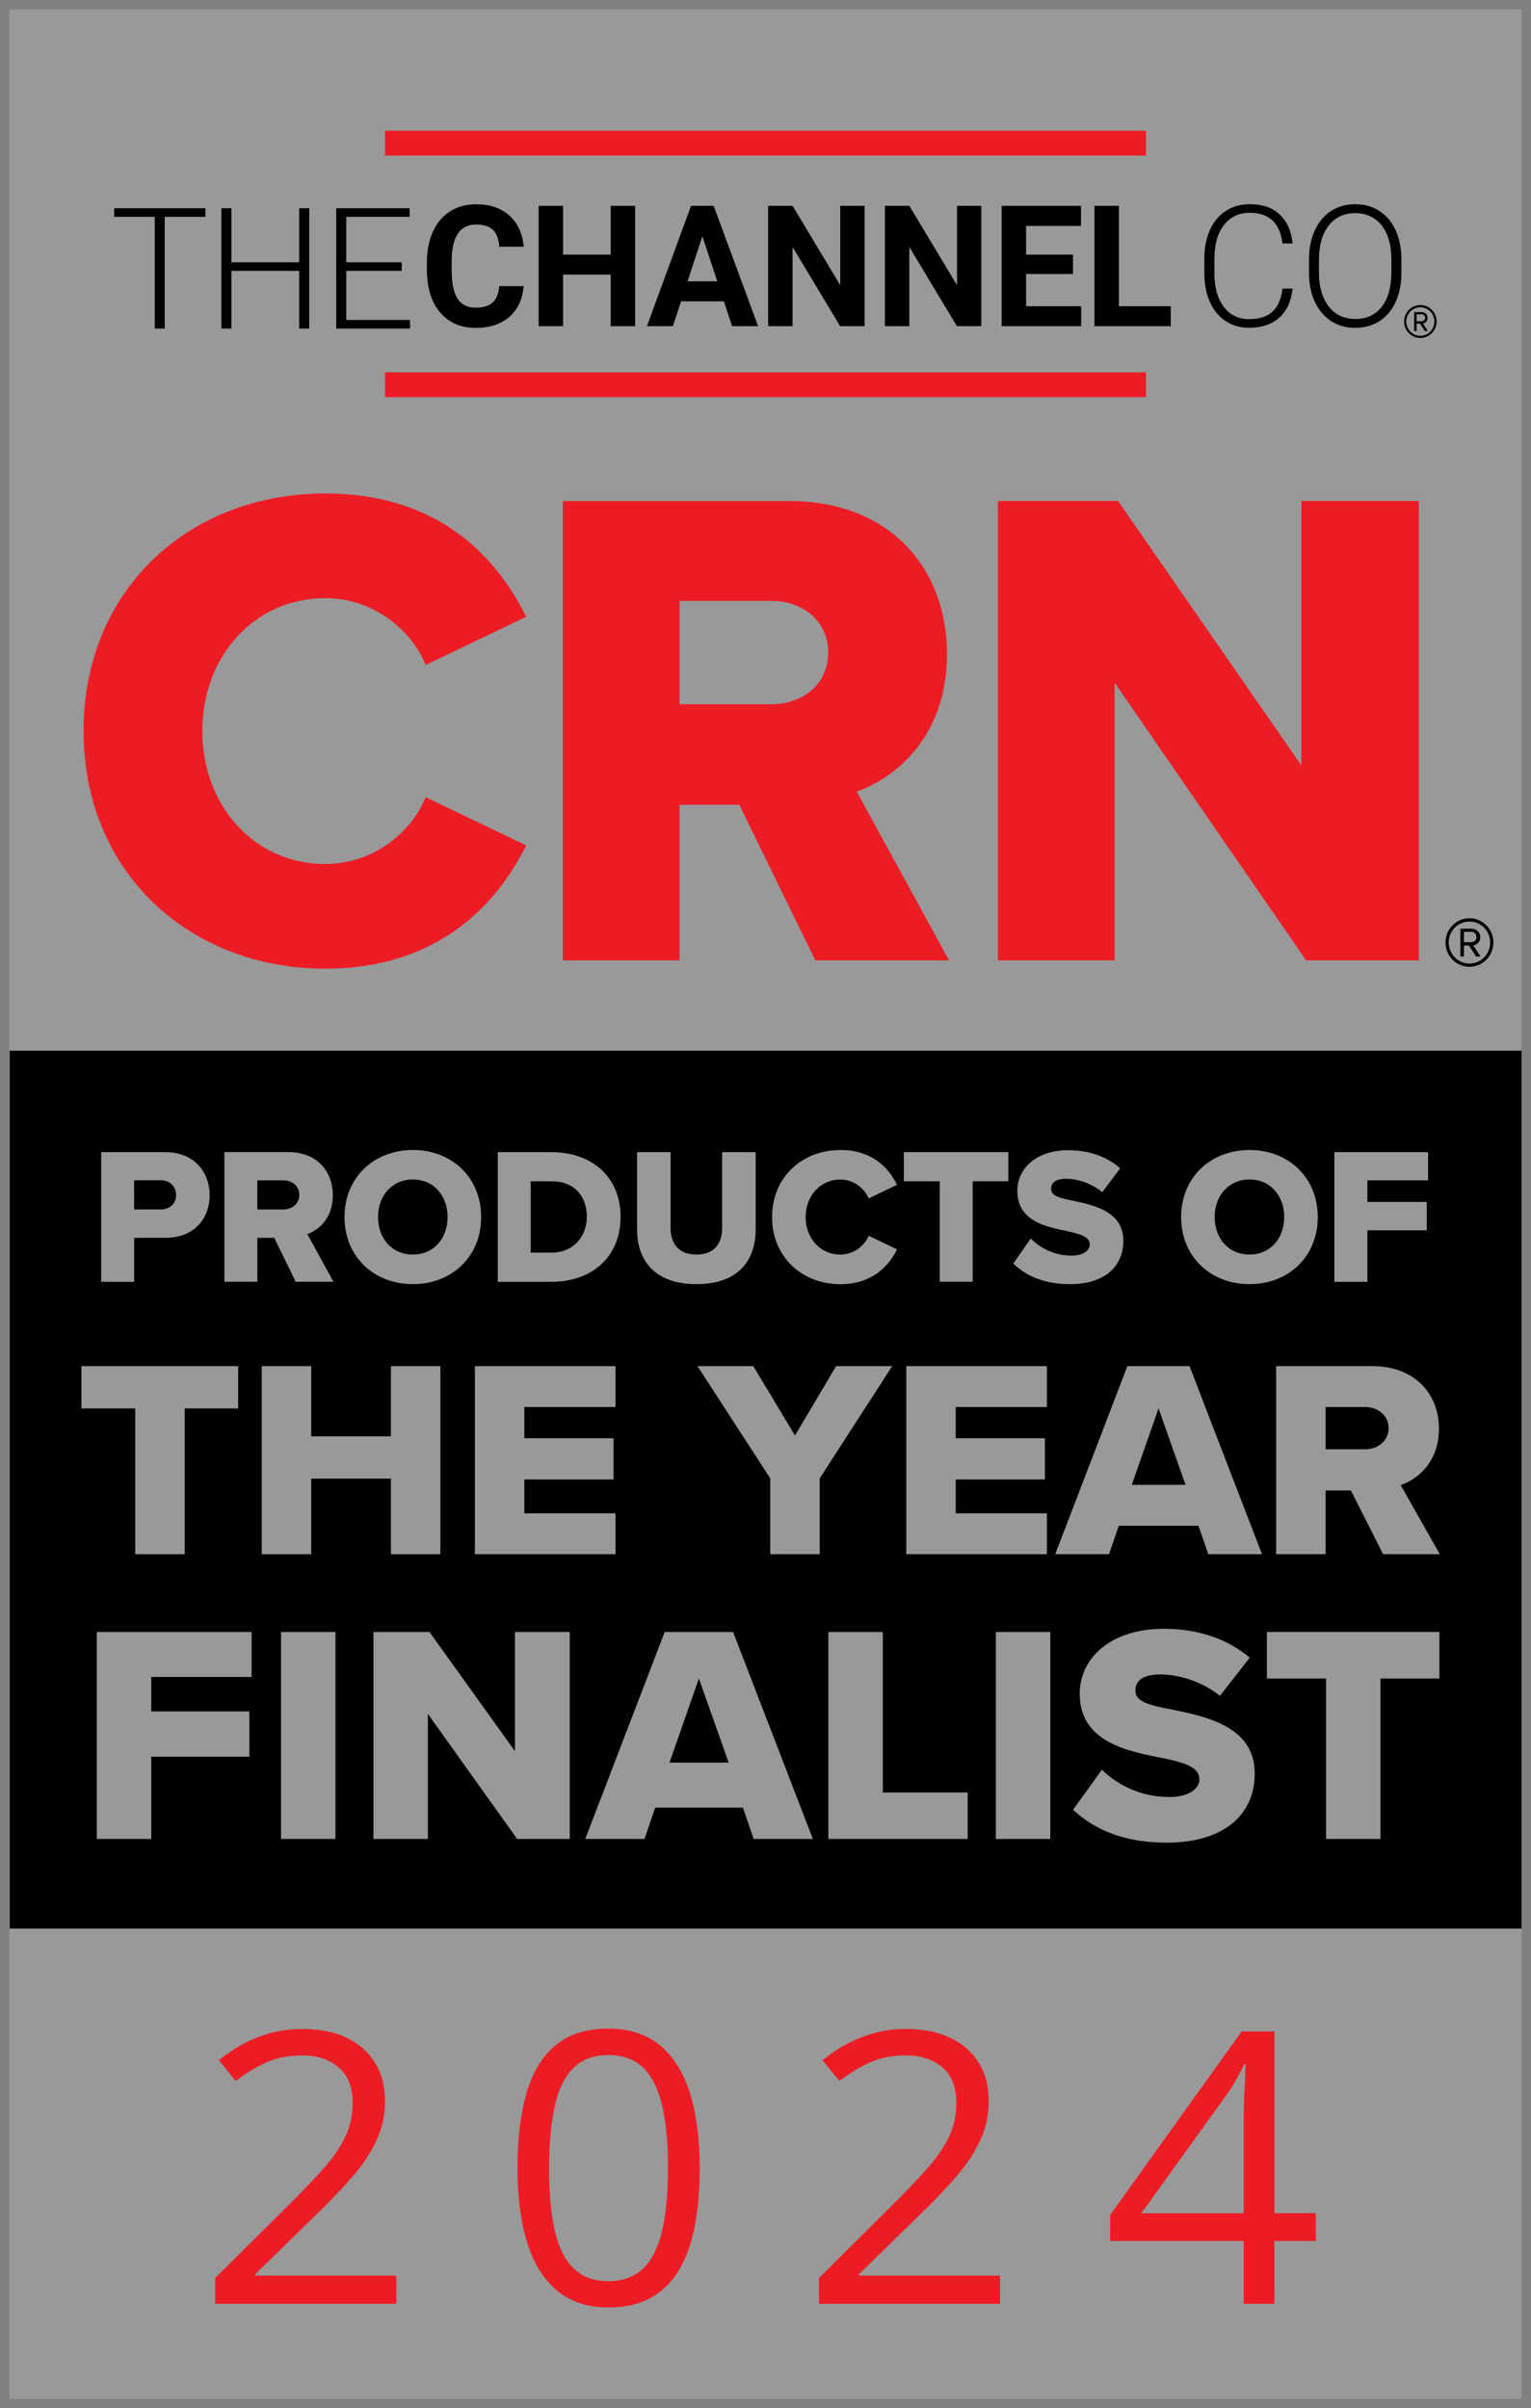
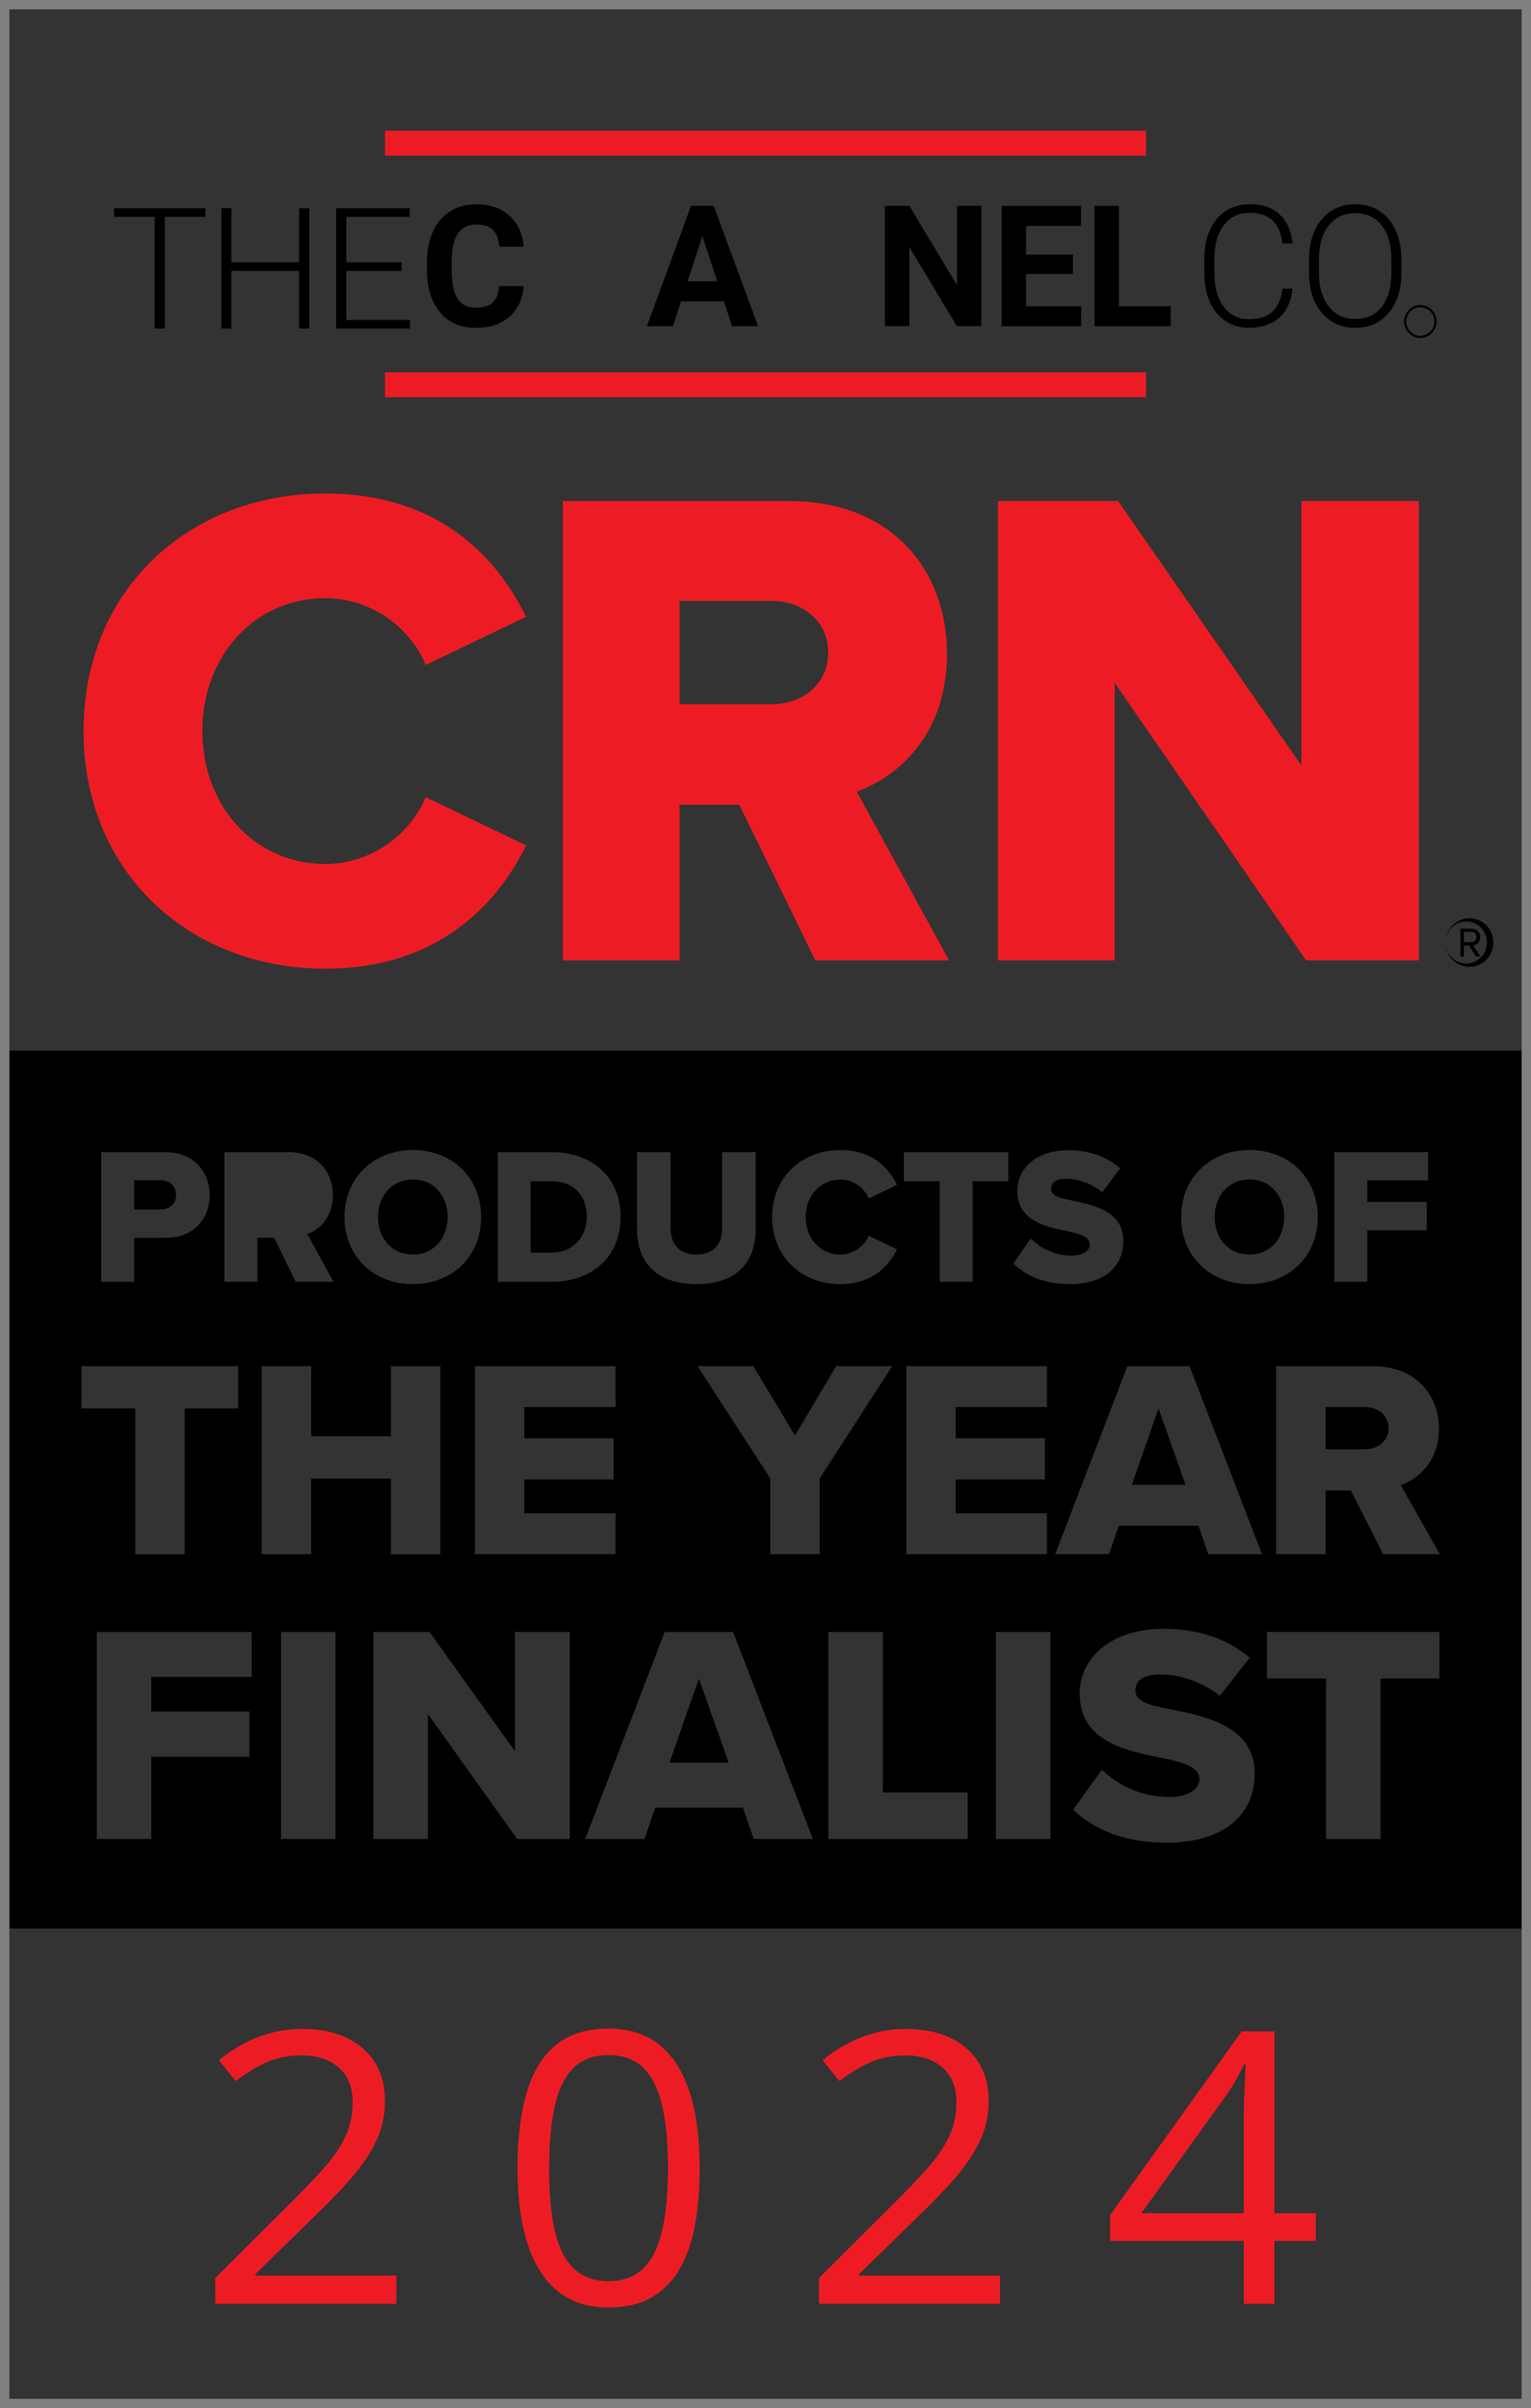
<svg xmlns="http://www.w3.org/2000/svg" id="Layer_1" data-name="Layer 1" viewBox="0 0 348.72 548.64">
  <rect x="0" y="0" width="348.72" height="548.64" fill="#333333" stroke="none" />
  <defs>
    <style>
      .cls-1 {
        fill: #cccdcf;
      }

      .cls-2 {
        fill: #ed1c24;
      }

      .cls-3 {
        fill: #fff;
      }

      .cls-4 {
        opacity: .5;
      }
    </style>
  </defs>
  <g class="cls-4">
-     <rect class="cls-3" x="1.06" y="1.06" width="346.59" height="546.51" />
    <path class="cls-1" d="M346.59,2.13v544.39H2.13V2.13h344.47M348.72,0H0v548.64h348.72V0h0Z" />
  </g>
  <g>
-     <path d="M68.17,272.23c0-2.04-1.66-3.32-3.62-3.32h-5.94v6.64h5.94c1.96,0,3.62-1.28,3.62-3.32Z" />
    <path d="M40.11,272.27c0-2.04-1.48-3.37-3.49-3.37h-6.07v6.64h6.07c2.01,0,3.49-1.28,3.49-3.28Z" />
    <polygon points="152.49 401.57 165.97 401.57 159.19 382.41 152.49 401.57" />
    <path d="M94.05,285.82c4.8,0,7.9-3.76,7.9-8.55s-3.1-8.55-7.9-8.55-7.94,3.72-7.94,8.55,3.1,8.55,7.94,8.55Z" />
    <path d="M133.67,277.23c0-4.56-2.71-8.1-8.03-8.1h-4.76v16.25h4.71c5.11,0,8.07-3.76,8.07-8.15Z" />
    <path d="M284.61,285.82c4.8,0,7.9-3.76,7.9-8.55s-3.1-8.55-7.9-8.55-7.94,3.72-7.94,8.55,3.1,8.55,7.94,8.55Z" />
    <path d="M2.2,239.37v200.02h344.37v-200.02H2.2ZM303.94,262.49h21.34v6.42h-13.83v4.92h13.53v6.47h-13.53v11.73h-7.51v-29.54ZM284.61,262c8.9,0,15.54,6.29,15.54,15.28s-6.63,15.28-15.54,15.28-15.58-6.29-15.58-15.28,6.68-15.28,15.58-15.28ZM243.24,280.51c-4.8-.97-11.52-2.21-11.52-9.21,0-4.96,4.15-9.25,11.61-9.25,4.67,0,8.73,1.42,11.83,4.12l-4.1,5.45c-2.44-2.04-5.63-3.06-8.2-3.06s-3.45,1.02-3.45,2.3c0,1.55,1.79,2.08,5.02,2.7,4.8,1.02,11.43,2.44,11.43,9.12,0,5.93-4.32,9.88-12.13,9.88-5.89,0-9.99-1.86-12.92-4.69l3.97-5.71c2.09,2.13,5.32,3.9,9.29,3.9,2.58,0,4.15-1.11,4.15-2.52,0-1.68-1.88-2.35-4.98-3.01ZM238,327.69v9.38h-20.31v7.71h20.77v9.31h-32.03v-42.85h32.03v9.31h-20.77v7.13h20.31ZM205.89,262.49h23.78v6.64h-8.12v22.89h-7.51v-22.89h-8.16v-6.64ZM191.4,262c7.24,0,11,4.03,12.92,7.93l-6.46,3.1c-.96-2.35-3.45-4.3-6.46-4.3-4.54,0-7.9,3.72-7.9,8.55s3.36,8.55,7.9,8.55c3.01,0,5.5-1.95,6.46-4.29l6.46,3.1c-1.88,3.81-5.67,7.93-12.92,7.93-8.73,0-15.54-6.2-15.54-15.28s6.81-15.28,15.54-15.28ZM145.1,262.49h7.64v17.31c0,3.5,1.83,6.02,5.89,6.02s5.85-2.52,5.85-6.02v-17.31h7.64v17.54c0,7.35-4.15,12.53-13.48,12.53s-13.53-5.22-13.53-12.49v-17.58ZM113.38,262.49h12.22c9.16,0,15.75,5.58,15.75,14.75s-6.59,14.79-15.71,14.79h-12.26v-29.54ZM139.74,327.69v9.38h-20.31v7.71h20.77v9.31h-32.03v-42.85h32.03v9.31h-20.77v7.13h20.31ZM94.05,262c8.9,0,15.54,6.29,15.54,15.28s-6.63,15.28-15.54,15.28-15.58-6.29-15.58-15.28,6.68-15.28,15.58-15.28ZM23.05,262.49h14.58c6.55,0,10.12,4.47,10.12,9.83s-3.58,9.7-10.12,9.7h-7.07v10.01h-7.51v-29.54ZM18.55,311.24h35.7v9.64h-12.18v33.21h-11.27v-33.21h-12.25v-9.64ZM57.31,382.06h-22.86v7.85h22.35v10.32h-22.35v18.74h-12.4v-47.16h35.26v10.25ZM58.62,292.02h-7.51v-29.54h14.58c6.46,0,10.12,4.34,10.12,9.83,0,5.14-3.1,7.88-5.8,8.86l5.94,10.85h-8.6l-4.89-10.01h-3.84v10.01ZM59.62,311.24h11.27v16h18.15v-16h11.27v42.85h-11.27v-17.22h-18.15v17.22h-11.27v-42.85ZM76.41,418.97h-12.4v-47.16h12.4v47.16ZM129.77,418.97h-11.97l-20.34-28.5v28.5h-12.4v-47.16h12.76l19.47,27.15v-27.15h12.48v47.16ZM171.67,418.97l-2.45-7.14h-19.98l-2.45,7.14h-13.49l18.1-47.16h15.58l18.17,47.16h-13.49ZM186.71,354.09h-11.27v-17.28l-16.57-25.57h12.71l9.5,15.8,9.37-15.8h12.77l-16.51,25.57v17.28ZM220.41,418.97h-31.73v-47.16h12.4v36.56h19.33v10.61ZM239.23,418.97h-12.4v-47.16h12.4v47.16ZM265.77,419.81c-9.74,0-16.51-2.97-21.35-7.5l6.56-9.12c3.46,3.39,8.8,6.22,15.36,6.22,4.25,0,6.85-1.77,6.85-4.03,0-2.69-3.1-3.75-8.22-4.81-7.93-1.56-19.04-3.54-19.04-14.71,0-7.92,6.85-14.78,19.18-14.78,7.72,0,14.42,2.26,19.54,6.58l-6.78,8.7c-4.04-3.25-9.3-4.88-13.56-4.88s-5.7,1.63-5.7,3.68c0,2.47,2.96,3.32,8.29,4.31,7.93,1.63,18.89,3.89,18.89,14.57,0,9.48-7.14,15.77-20.05,15.77ZM275.21,354.09l-2.23-6.49h-18.15l-2.23,6.49h-12.25l16.44-42.85h14.15l16.51,42.85h-12.25ZM327.85,382.41h-13.41v36.56h-12.4v-36.56h-13.48v-10.61h39.3v10.61ZM315.04,354.09l-7.34-14.52h-5.76v14.52h-11.27v-42.85h21.88c9.69,0,15.2,6.29,15.2,14.26,0,7.45-4.65,11.43-8.71,12.85l8.91,15.74h-12.9Z" />
    <path d="M310.85,320.55h-8.91v9.64h8.91c2.95,0,5.44-1.86,5.44-4.82s-2.49-4.82-5.44-4.82Z" />
    <polygon points="257.79 338.29 270.04 338.29 263.88 320.88 257.79 338.29" />
  </g>
  <g>
    <path class="cls-2" d="M19.03,166.56c0-32.32,24.12-54.13,55.04-54.13,25.67,0,38.96,14.28,45.77,28.09l-22.88,10.98c-3.4-8.32-12.21-15.22-22.88-15.22-16.08,0-27.99,13.18-27.99,30.28s11.91,30.28,27.99,30.28c10.67,0,19.48-6.9,22.88-15.22l22.88,10.98c-6.65,13.49-20.1,28.09-45.77,28.09-30.92,0-55.04-21.97-55.04-54.13Z" />
    <path class="cls-2" d="M168.39,183.35h-13.61v35.46h-26.59v-104.66h51.64c22.88,0,35.87,15.38,35.87,34.83,0,18.2-10.98,27.93-20.56,31.38l21.03,38.44h-30.46l-17.32-35.46ZM175.81,136.9h-21.03v23.54h21.03c6.96,0,12.83-4.55,12.83-11.77s-5.88-11.77-12.83-11.77Z" />
    <path class="cls-2" d="M253.89,155.57v63.23h-26.59v-104.66h27.37l41.75,60.25v-60.25h26.75v104.66h-25.67l-43.6-63.23Z" />
  </g>
  <g>
    <path class="cls-2" d="M90.27,524.86h-41.25v-5.87l16.84-16.76c3.13-3.1,5.76-5.85,7.9-8.27,2.14-2.42,3.77-4.81,4.89-7.16,1.12-2.35,1.68-4.93,1.68-7.75,0-3.49-1.05-6.16-3.16-8-2.11-1.84-4.89-2.77-8.33-2.77-3.01,0-5.68.51-8.01,1.52-2.32,1.01-4.71,2.45-7.15,4.31l-3.83-4.73c1.66-1.38,3.48-2.6,5.45-3.67,1.97-1.07,4.08-1.91,6.33-2.53,2.25-.62,4.66-.93,7.21-.93,3.88,0,7.22.66,10.03,1.98,2.81,1.32,4.99,3.21,6.52,5.66,1.54,2.45,2.3,5.36,2.3,8.74s-.66,6.3-1.98,9.1-3.17,5.57-5.55,8.32c-2.38,2.74-5.17,5.65-8.35,8.72l-13.69,13.38v.29h32.16v6.42Z" />
    <path class="cls-2" d="M159.38,493.91c0,5.01-.39,9.49-1.16,13.43s-2,7.28-3.66,10.01c-1.67,2.73-3.82,4.81-6.46,6.23-2.64,1.42-5.81,2.13-9.52,2.13-4.68,0-8.55-1.25-11.6-3.76-3.06-2.5-5.34-6.13-6.85-10.87-1.51-4.74-2.26-10.46-2.26-17.16s.68-12.25,2.04-16.99c1.36-4.74,3.57-8.39,6.61-10.94,3.04-2.55,7.06-3.82,12.06-3.82,4.74,0,8.64,1.26,11.71,3.78,3.07,2.52,5.35,6.15,6.85,10.89,1.49,4.74,2.24,10.44,2.24,17.08ZM125.06,493.91c0,5.74.44,10.53,1.33,14.36.89,3.83,2.33,6.69,4.33,8.59,1.99,1.9,4.61,2.85,7.86,2.85s5.86-.94,7.86-2.83c1.99-1.89,3.44-4.74,4.35-8.57.9-3.83,1.36-8.63,1.36-14.4s-.45-10.39-1.33-14.21c-.89-3.81-2.33-6.68-4.31-8.61-1.98-1.93-4.62-2.89-7.92-2.89s-5.94.96-7.92,2.89c-1.98,1.93-3.41,4.8-4.28,8.61-.88,3.81-1.31,8.55-1.31,14.21Z" />
    <path class="cls-2" d="M227.79,524.86h-41.25v-5.87l16.83-16.76c3.13-3.1,5.76-5.85,7.9-8.27,2.14-2.42,3.77-4.81,4.89-7.16,1.12-2.35,1.68-4.93,1.68-7.75,0-3.49-1.05-6.16-3.16-8-2.11-1.84-4.89-2.77-8.33-2.77-3.01,0-5.68.51-8.01,1.52-2.33,1.01-4.71,2.45-7.15,4.31l-3.83-4.73c1.66-1.38,3.48-2.6,5.45-3.67,1.97-1.07,4.08-1.91,6.33-2.53,2.25-.62,4.66-.93,7.21-.93,3.88,0,7.22.66,10.03,1.98s4.99,3.21,6.52,5.66c1.54,2.45,2.3,5.36,2.3,8.74s-.66,6.3-1.98,9.1c-1.32,2.8-3.17,5.57-5.55,8.32-2.38,2.74-5.17,5.65-8.35,8.72l-13.69,13.38v.29h32.16v6.42Z" />
    <path class="cls-2" d="M299.7,510.55h-9.43v14.31h-6.97v-14.31h-30.44v-5.91l29.97-41.84h7.45v41.42h9.43v6.33ZM283.29,504.22v-20.18c0-1.55.01-2.95.04-4.2.03-1.25.07-2.42.13-3.5.06-1.08.11-2.12.15-3.1s.08-1.96.11-2.91h-.34c-.55,1.13-1.17,2.32-1.87,3.57-.7,1.25-1.41,2.37-2.13,3.36l-19.42,26.98h23.34Z" />
  </g>
  <g>
    <polygon points="26.01 49.4 35.25 49.4 35.25 74.85 37.53 74.85 37.53 49.4 46.79 49.4 46.79 47.45 26.01 47.45 26.01 49.4" />
    <polygon points="68.14 59.76 52.71 59.76 52.71 47.45 50.43 47.45 50.43 74.85 52.71 74.85 52.71 61.71 68.14 61.71 68.14 74.85 70.44 74.85 70.44 47.45 68.14 47.45 68.14 59.76" />
    <polygon points="78.87 61.71 91.5 61.71 91.5 59.76 78.87 59.76 78.87 49.4 93.3 49.4 93.3 47.45 76.58 47.45 76.58 74.85 93.39 74.85 93.39 72.9 78.87 72.9 78.87 61.71" />
    <path d="M104.3,53.18c.92-1.35,2.31-2.02,4.16-2.02,1.71,0,2.98.4,3.81,1.2s1.32,2.08,1.46,3.85h5.56c-.3-3.06-1.4-5.44-3.3-7.13-1.9-1.69-4.42-2.54-7.53-2.54-2.25,0-4.23.54-5.93,1.61-1.7,1.07-3.01,2.61-3.92,4.62s-1.37,4.33-1.37,6.96v1.68c0,4.13.99,7.38,2.98,9.74,1.99,2.37,4.71,3.55,8.17,3.55,3.17,0,5.72-.85,7.65-2.54,1.93-1.69,3.01-4.02,3.22-6.96h-5.56c-.12,1.67-.61,2.9-1.46,3.7-.85.8-2.13,1.2-3.85,1.2-1.9,0-3.3-.68-4.18-2.05-.88-1.37-1.33-3.53-1.33-6.49v-2.07c.02-2.84.5-4.93,1.42-6.28Z" />
-     <polygon points="139.1 58.01 128.25 58.01 128.25 46.9 122.69 46.9 122.69 74.31 128.25 74.31 128.25 62.56 139.1 62.56 139.1 74.31 144.67 74.31 144.67 46.9 139.1 46.9 139.1 58.01" />
    <path d="M157.4,46.9l-10.05,27.41h5.92l1.85-5.65h9.76l1.87,5.65h5.92l-10.11-27.41h-5.16ZM156.62,64.09l3.36-10.26,3.39,10.26h-6.75Z" />
-     <polygon points="191.38 64.97 180.53 46.9 174.96 46.9 174.96 74.31 180.53 74.31 180.53 56.28 191.36 74.31 196.93 74.31 196.93 46.9 191.38 46.9 191.38 64.97" />
    <polygon points="217.98 64.97 207.12 46.9 201.56 46.9 201.56 74.31 207.12 74.31 207.12 56.28 217.96 74.31 223.52 74.31 223.52 46.9 217.98 46.9 217.98 64.97" />
    <polygon points="233.72 62.43 244.4 62.43 244.4 58.01 233.72 58.01 233.72 51.48 246.22 51.48 246.22 46.9 228.15 46.9 228.15 74.31 246.26 74.31 246.26 69.77 233.72 69.77 233.72 62.43" />
    <polygon points="254.86 46.9 249.29 46.9 249.29 74.31 266.67 74.31 266.67 69.77 254.86 69.77 254.86 46.9" />
    <path d="M278.79,51.27c1.45-1.86,3.4-2.79,5.85-2.79,4.42,0,6.91,2.33,7.48,6.98h2.3c-.27-2.8-1.25-4.99-2.92-6.57s-3.96-2.37-6.85-2.37c-2.05,0-3.87.51-5.44,1.53-1.58,1.02-2.79,2.48-3.63,4.36-.84,1.88-1.26,4.04-1.26,6.48v3.56c.01,2.4.44,4.53,1.28,6.39.84,1.86,2.03,3.3,3.57,4.32,1.54,1.02,3.31,1.52,5.31,1.52,2.87,0,5.17-.77,6.89-2.3,1.73-1.53,2.74-3.74,3.05-6.63h-2.3c-.29,2.32-1.03,4.06-2.25,5.22s-3.01,1.74-5.4,1.74-4.33-.94-5.74-2.83-2.12-4.41-2.12-7.57v-3.35c0-3.28.73-5.85,2.18-7.7Z" />
    <path d="M314.17,48.05c-1.59-1.02-3.42-1.52-5.5-1.52s-3.91.52-5.51,1.55c-1.59,1.04-2.83,2.52-3.7,4.44-.87,1.93-1.31,4.14-1.31,6.64v2.82c0,3.89.97,6.98,2.91,9.27,1.94,2.29,4.49,3.44,7.64,3.44,2.09,0,3.93-.51,5.53-1.54,1.59-1.03,2.82-2.5,3.68-4.4.86-1.91,1.29-4.12,1.29-6.64v-3.28c-.04-2.45-.49-4.6-1.35-6.46-.87-1.86-2.09-3.29-3.68-4.31ZM316.92,62.02c0,3.35-.72,5.96-2.17,7.84-1.45,1.88-3.46,2.81-6.05,2.81s-4.56-.95-6.05-2.85c-1.48-1.9-2.23-4.48-2.23-7.73v-2.86c0-3.36.75-5.98,2.24-7.86,1.49-1.88,3.49-2.81,6-2.81s4.58.94,6.05,2.8c1.47,1.87,2.21,4.46,2.21,7.76v2.9Z" />
-     <path d="M325.17,72.42c0-.8-.61-1.31-1.34-1.31h-1.73v4.3h.56v-1.7h.77l1.1,1.7h.7l-1.13-1.72c.24,0,1.08-.32,1.08-1.27ZM322.66,73.2v-1.59h1.17c.44,0,.77.34.77.81,0,.44-.33.78-.77.78h-1.17Z" />
    <path d="M323.52,69.5c-2.04,0-3.7,1.66-3.7,3.75s1.66,3.75,3.7,3.75,3.7-1.68,3.7-3.75-1.64-3.75-3.7-3.75ZM323.52,76.51c-1.78,0-3.21-1.47-3.21-3.26s1.43-3.24,3.21-3.24,3.19,1.43,3.19,3.24-1.43,3.26-3.19,3.26Z" />
  </g>
-   <path d="M329.25,214.73c0-3.08,2.44-5.53,5.45-5.53s5.45,2.45,5.45,5.53-2.42,5.53-5.45,5.53-5.45-2.48-5.45-5.53ZM329.98,214.73c0,2.64,2.11,4.8,4.73,4.8s4.71-2.17,4.71-4.8-2.11-4.78-4.71-4.78-4.73,2.11-4.73,4.78ZM334.58,215.41h-1.13v2.51h-.82v-6.34h2.55c1.08,0,1.98.76,1.98,1.93,0,1.41-1.24,1.88-1.6,1.88l1.67,2.53h-1.03l-1.62-2.51ZM333.45,212.3v2.35h1.72c.64,0,1.13-.5,1.13-1.15,0-.71-.49-1.2-1.13-1.2h-1.72Z" />
+   <path d="M329.25,214.73c0-3.08,2.44-5.53,5.45-5.53s5.45,2.45,5.45,5.53-2.42,5.53-5.45,5.53-5.45-2.48-5.45-5.53Zc0,2.64,2.11,4.8,4.73,4.8s4.71-2.17,4.71-4.8-2.11-4.78-4.71-4.78-4.73,2.11-4.73,4.78ZM334.58,215.41h-1.13v2.51h-.82v-6.34h2.55c1.08,0,1.98.76,1.98,1.93,0,1.41-1.24,1.88-1.6,1.88l1.67,2.53h-1.03l-1.62-2.51ZM333.45,212.3v2.35h1.72c.64,0,1.13-.5,1.13-1.15,0-.71-.49-1.2-1.13-1.2h-1.72Z" />
  <g>
    <rect class="cls-2" x="87.69" y="29.79" width="173.33" height="5.66" />
    <rect class="cls-2" x="87.69" y="84.83" width="173.33" height="5.66" />
  </g>
</svg>